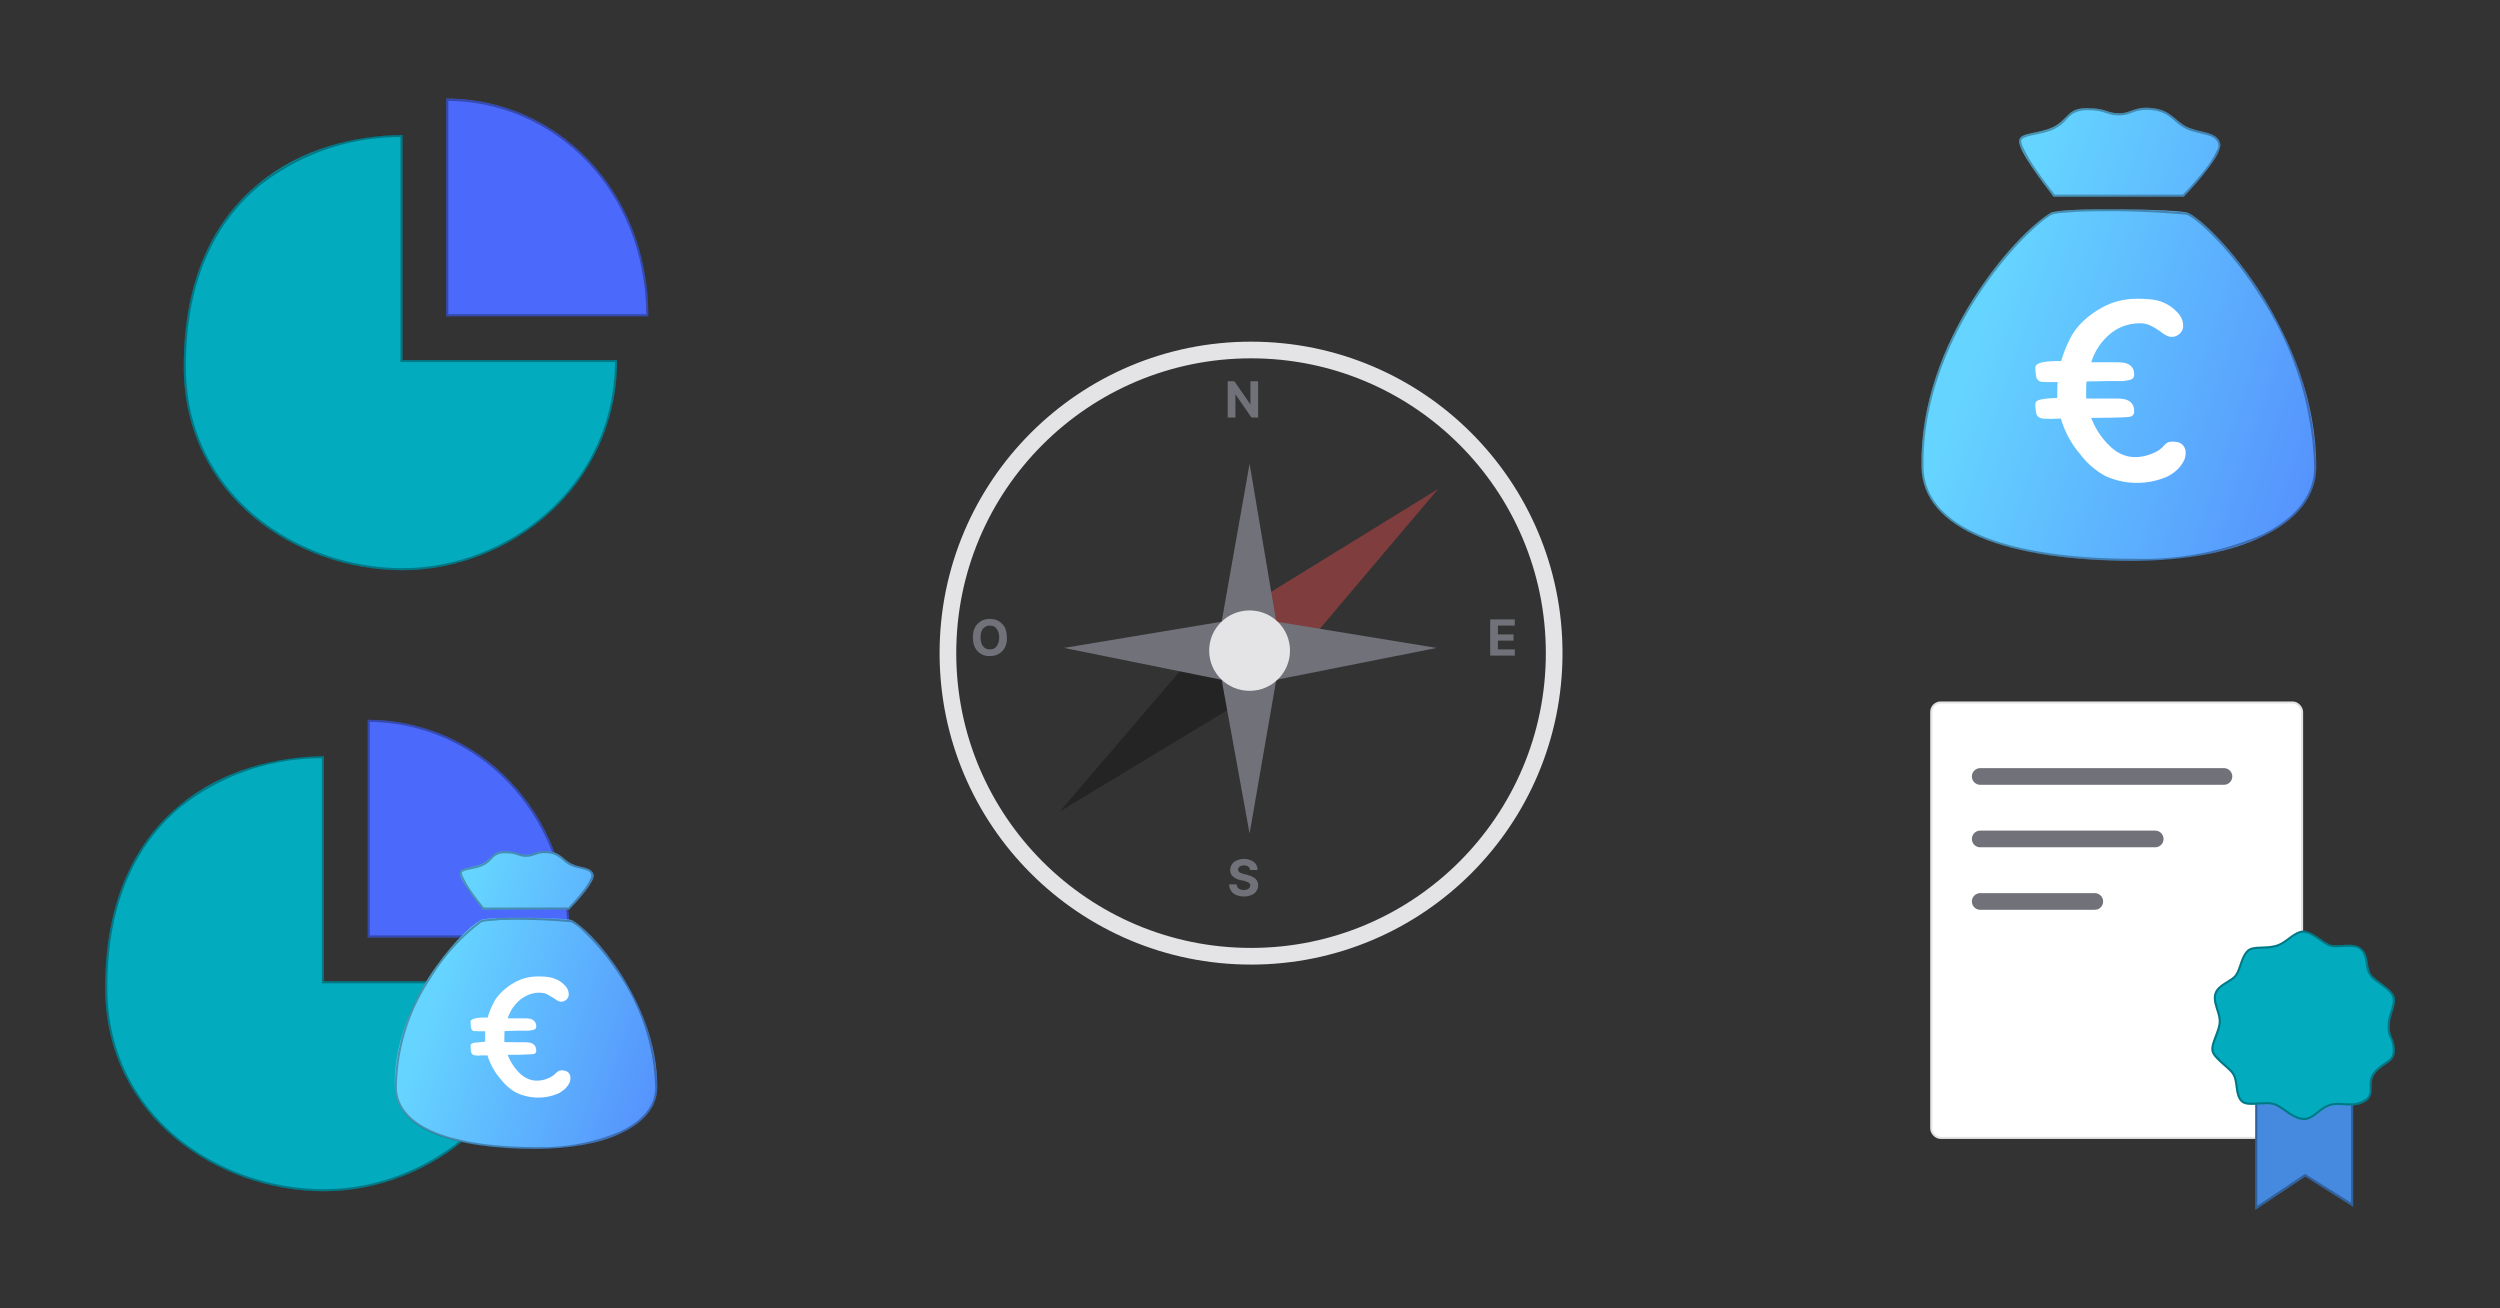
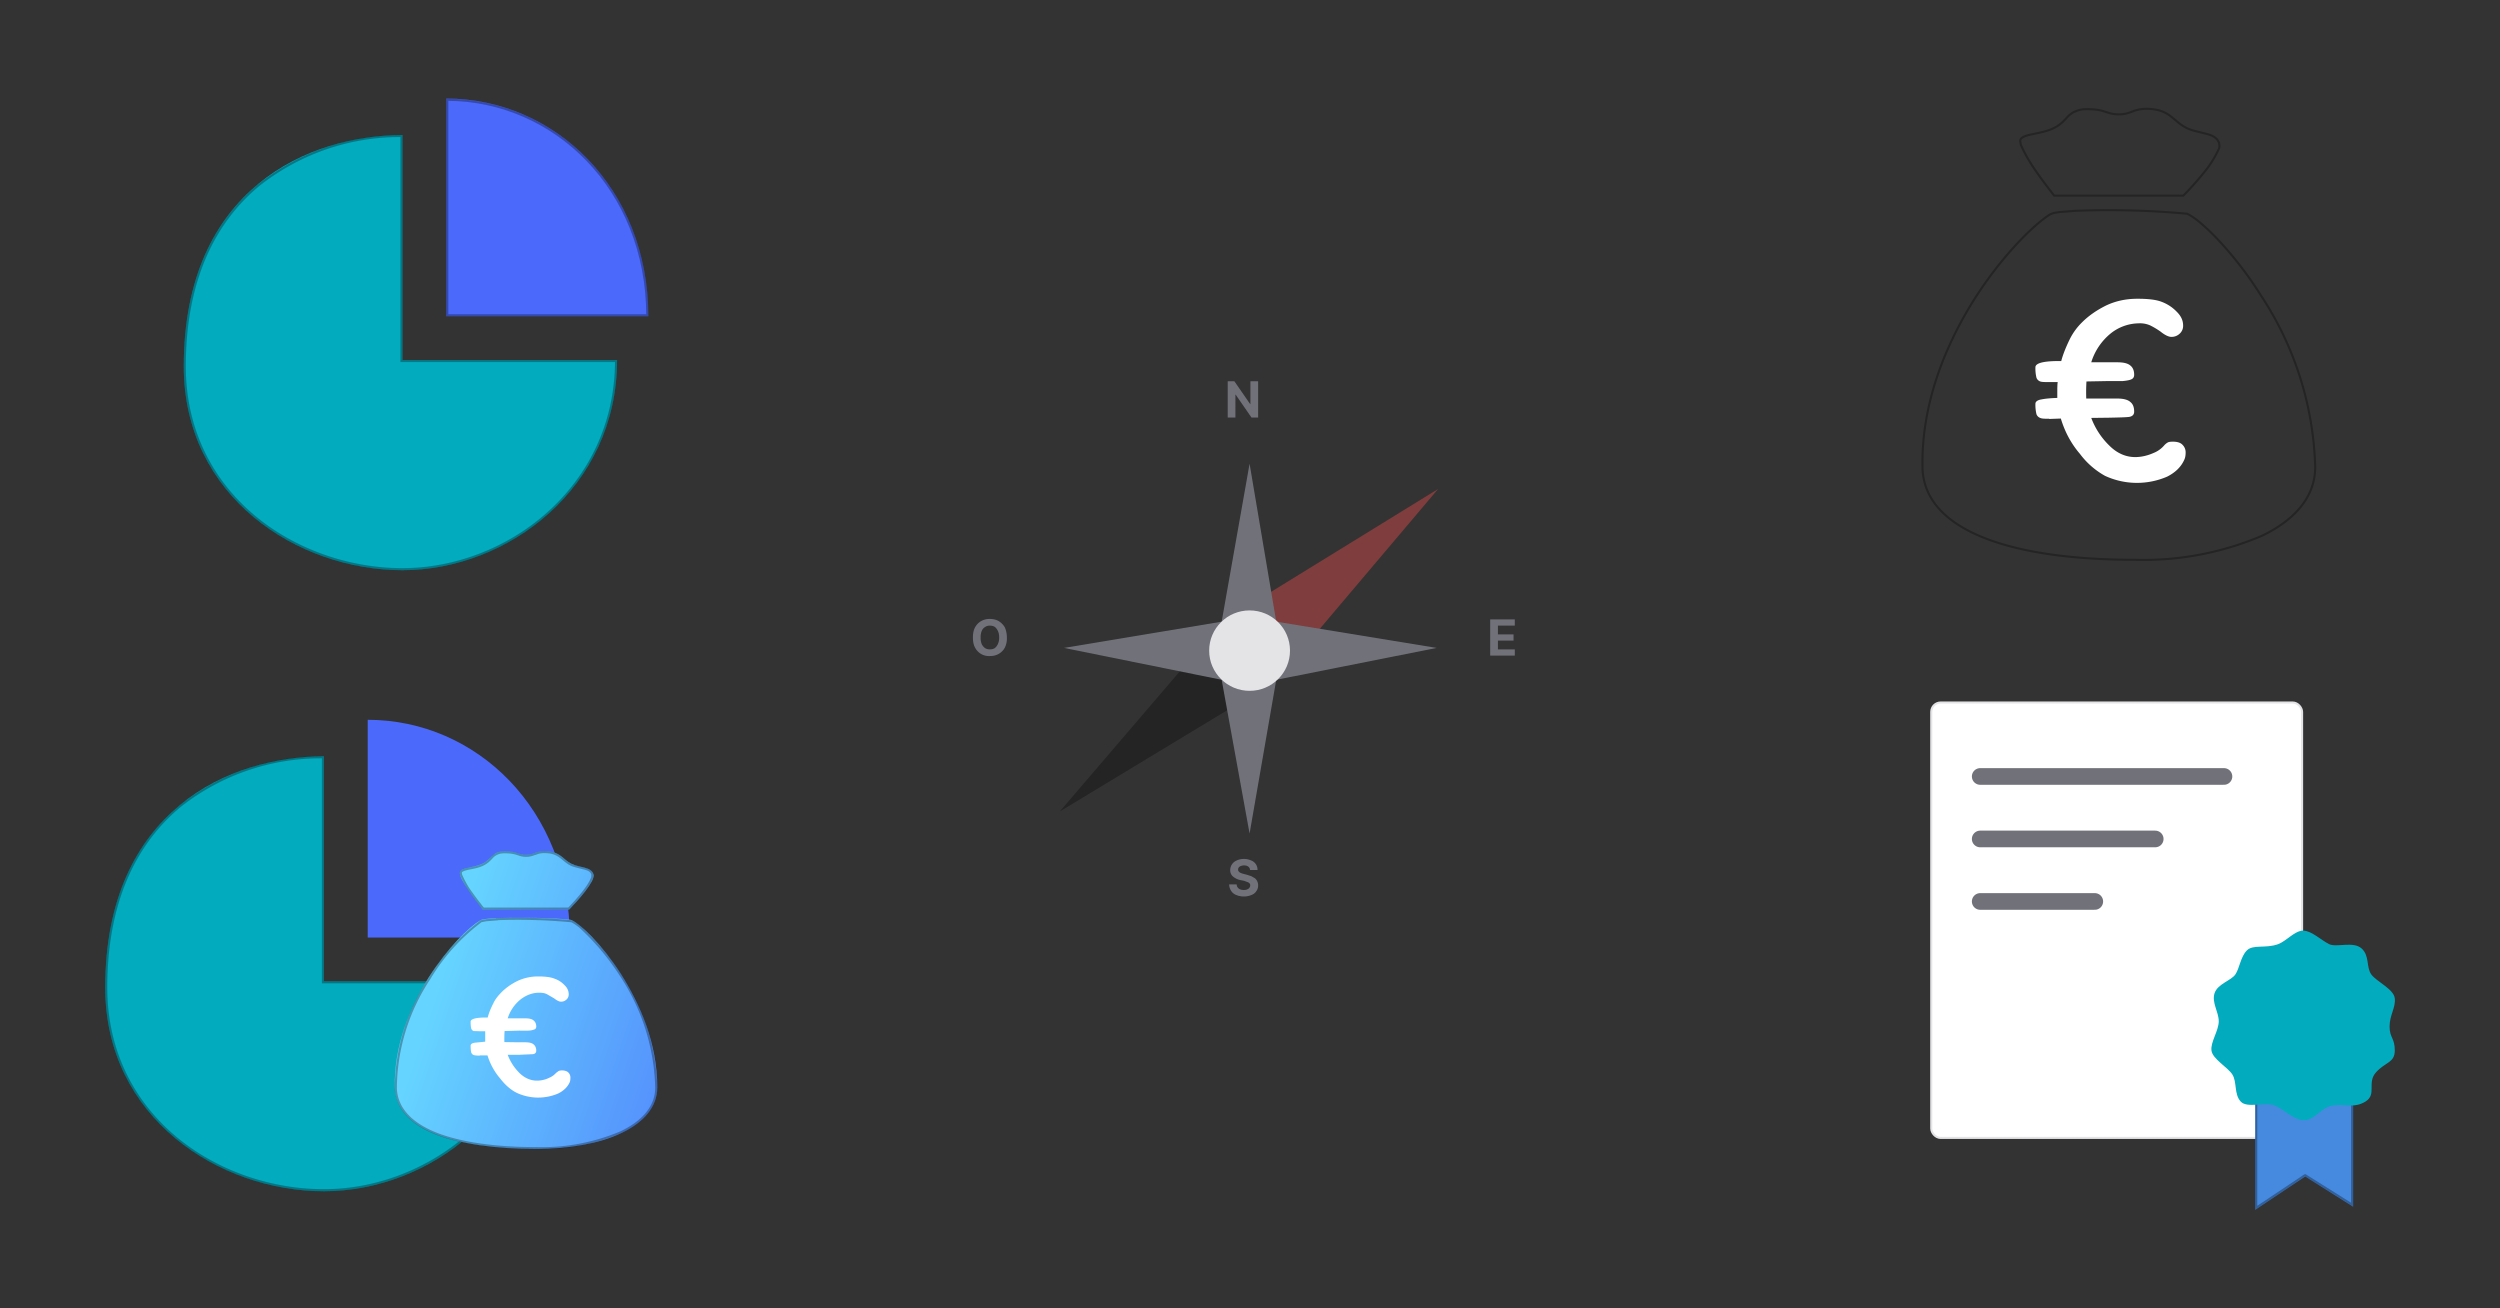
<svg xmlns="http://www.w3.org/2000/svg" fill="none" viewBox="0 0 1200 628">
  <rect x="0" y="0" width="1200" height="628" fill="#333333" stroke="none" />
  <path fill="#4B69FB" d="M214.2 47.3v104.5h97c0-61.5-45-104.5-97-104.5Z" />
  <path stroke="#000" stroke-opacity=".3" d="M214.7 47.9c51.4.2 95.8 42.7 96 103.4h-96V48Z" />
  <path fill="#02ABBE" d="M88.2 175.8c0-85.5 60.5-111 105-111v108h103c0 61.5-52.5 100.9-103 100.9s-105-35.2-105-97.9Z" />
  <path stroke="#000" stroke-opacity=".3" d="M192.7 173.3h103c-.2 61-52.3 99.9-102.5 99.9-50.3 0-104.5-35-104.5-97.4 0-42.6 15.1-70.2 35.7-87.1a109.1 109.1 0 0 1 68.3-23.4v108Z" />
-   <path fill="url(#a)" d="M1048.2 94.4h-62.5c-5.6-7.3-17-22.2-16.5-27 .5-4 9.5-3 16.5-6.5s6.5-9 16-9 9.5 2.5 15.5 2.5 7-3.5 16-2.5 10.5 6 16.5 9 14.5 2 16 8c1.2 4.8-11.1 19-17.5 25.5Zm2.1 7.8c-4-1.8-61-2.9-66 0-16.2 9.5-63.2 61.6-62 122 .6 30.5 42 45 102.5 45 47 0 87-16 87-45 0-64-49.5-116.5-61.5-122Z" />
  <path stroke="#000" stroke-opacity=".3" d="M996.1 101.2a414.3 414.3 0 0 1 53.8 1.4l.1.1c1.5.7 3.5 2 6 4.1a102 102 0 0 1 8.6 8.2 174 174 0 0 1 20.5 26.6 156.9 156.9 0 0 1 26.2 82.6c0 14.3-9.8 25.4-25.6 33a145.1 145.1 0 0 1-61 11.5c-30.2 0-55.6-3.6-73.5-11-17.6-7.3-27.8-18.1-28.4-32.8v-.7c-.6-30 10.8-58 24.4-79.8 13.2-21 28.4-36 36.5-41.3l.8-.4 1.4-.5 2.5-.4 7.7-.6Zm28.2-48c2-.6 4.5-1.3 8.9-.8s7 2 9.1 3.7c2.2 1.7 4.2 3.8 7.2 5.3 1.6.8 3.3 1.3 5 1.7l4.8 1.2c3 .8 5.1 2 5.9 4.5v.3a4 4 0 0 1 0 2 51.7 51.7 0 0 1-5.7 9.7c-3.7 4.8-8.3 9.9-11.5 13.1h-62c-2.8-3.6-7-9-10.4-14.2a68.6 68.6 0 0 1-5.6-10.2l-.3-1.8v-.2c.1-.8.6-1.3 1.6-1.8s2.3-.9 3.9-1.2c3.1-.7 7.2-1.3 10.8-3.1 3.6-1.8 5.3-4.2 7.1-6 1-.8 2-1.6 3.3-2 1.3-.6 3-1 5.3-1 4.7 0 7 .6 9 1.3 1.9.6 3.4 1.2 6.5 1.2s5-.9 7-1.6Z" />
  <path fill="#fff" d="M983.6 201c-2 0-3.5 0-4.3-.4a3 3 0 0 1-1.8-1.8 19 19 0 0 1-.5-5c0-1 1-1.8 3-2.1 2-.4 4.6-.6 7.5-.7v-1.7c0-2.7 0-4.7.2-5.9h-4c-2.1 0-3.6 0-4.4-.3a3 3 0 0 1-1.8-1.8 19 19 0 0 1-.5-5c0-2 3.8-3 11.4-3h1c.8-3.1 2.2-6.6 4-10.3a30 30 0 0 1 6-8.3c3-3 6.8-5.7 11.4-8 4.6-2.2 9.6-3.3 15.2-3.3 4.9 0 8.7.4 11.4 1.4 2.7 1 5.2 2.5 7.5 4.9 2 2 3 4.1 3 6.6a5 5 0 0 1-1.7 3.9 5.6 5.6 0 0 1-4 1.5c-1.2 0-3-.8-5.1-2.5a36.4 36.4 0 0 0-5-3 12 12 0 0 0-5.5-1 22 22 0 0 0-13.4 4.8 28.9 28.9 0 0 0-9.4 13.9h12.5c3 0 5 .5 6.2 1.5 1.3 1 1.9 2.5 1.9 4.5 0 1-.4 1.7-1.2 2.1-.7.4-2.1.7-4.2.9h-6.8l-10.7.2a88.7 88.7 0 0 0-.1 8.2h15c2.9 0 5 .6 6.1 1.6 1.3 1 1.9 2.5 1.9 4.7 0 1.4-.8 2.2-2.3 2.5-1.4.2-4.7.3-10 .4l-8.3.1c2 5.3 5 9.7 8.7 13.3 3.7 3.7 7.9 5.5 12.4 5.5 3 0 6-.7 9.1-2.1a13 13 0 0 0 4.8-3.5c.6-.7 1.2-1.1 1.7-1.4.5-.3 1.4-.4 2.5-.4 2.1 0 3.7.5 4.6 1.5a5 5 0 0 1 1.5 3.8c0 1.3-.2 2.5-.7 3.5-1.5 3.3-4.2 6-8.2 8a36.5 36.5 0 0 1-29.8-.4 38.1 38.1 0 0 1-12-10.5c-4.3-5-7.3-10.7-9.2-17l-5.6.2Z" />
  <path fill="#4B69FB" d="M176.5 345.5V450h97c0-61.5-45-104.5-97-104.5Z" />
-   <path stroke="#000" stroke-opacity=".3" d="M177 346c51.3.3 95.7 42.7 96 103.5h-96V346Z" />
  <path fill="#02ABBE" d="M50.5 474c0-85.5 60.5-111 105-111v108h103c0 61.5-52.5 100.8-103 100.8s-105-35.2-105-97.8Z" />
  <path stroke="#000" stroke-opacity=".3" d="M155 471.5h103c-.3 60.9-52.4 99.8-102.5 99.8C105 571.3 51 536.3 51 474c0-42.6 15-70.2 35.6-87.2a109.1 109.1 0 0 1 68.4-23.3v108Z" />
  <path fill="url(#b)" d="M273.2 436.6h-41.5c-3.8-4.9-11.4-14.7-11-17.8.3-2.6 6.3-2 11-4.3 4.6-2.3 4.3-5.9 10.6-5.9s6.3 1.7 10.3 1.7c4 0 4.7-2.3 10.7-1.7 6 .7 7 4 11 6s9.6 1.3 10.6 5.2c.8 3.2-7.5 12.5-11.7 16.8Zm1.4 5.1c-2.7-1.2-40.6-2-44 0-10.6 6.2-42 40.5-41.1 80.2.4 20 27.9 29.6 68.1 29.6 31.3 0 57.9-10.5 57.9-29.6 0-42-33-76.6-41-80.2Z" />
  <path stroke="#000" stroke-opacity=".3" d="M238.6 441.2a278.6 278.6 0 0 1 35.7 1c1 .4 2.3 1.3 4 2.6a118.1 118.1 0 0 1 19.3 22.8A102.2 102.2 0 0 1 315 522c0 9.3-6.5 16.5-17 21.5a97.3 97.3 0 0 1-40.4 7.6c-20 0-37-2.4-48.8-7.2-11.7-4.8-18.4-12-18.8-21.4v-.5a96.2 96.2 0 0 1 16.2-52.4 95.2 95.2 0 0 1 24.2-27l.5-.4 1-.2 1.6-.3 5.1-.4Zm18.8-31.5c1.3-.5 2.9-.9 5.8-.6a11 11 0 0 1 6 2.4c1.4 1 2.8 2.5 4.8 3.5 1 .5 2.2.8 3.3 1.1l3.2.8c2 .5 3.3 1.2 3.8 2.7v1.5l-.8 1.8a34 34 0 0 1-3 4.6 98.6 98.6 0 0 1-7.5 8.6h-41c-2-2.4-4.7-6-7-9.3a45 45 0 0 1-3.6-6.7c-.2-.5-.2-.8-.2-1.1v-.1c0-.5.3-.8 1-1.1.5-.3 1.4-.5 2.5-.8 2-.4 4.8-.8 7.2-2 2.4-1.2 3.6-2.8 4.8-4 .6-.5 1.3-1 2.1-1.3.9-.4 2-.6 3.5-.6 3.1 0 4.6.4 5.9.8 1.3.4 2.3.9 4.4.9 2.1 0 3.4-.7 4.8-1.1Z" />
  <path fill="#fff" d="M230.3 506.7c-1.4 0-2.4-.1-3-.3a2 2 0 0 1-1.1-1.2c-.2-.7-.3-1.8-.3-3.3 0-.7.6-1.2 2-1.4l5-.5v-5h-2.6l-3-.1a2 2 0 0 1-1.1-1.2c-.2-.7-.3-1.8-.3-3.3 0-1.3 2.5-2 7.5-2h.7c.5-2 1.4-4.3 2.7-6.8.7-1.6 2-3.4 4-5.4 2-2 4.5-3.8 7.5-5.3a23 23 0 0 1 10.2-2.2c3.2 0 5.7.3 7.5 1 1.8.6 3.5 1.6 5 3.2a6 6 0 0 1 2 4.3c0 1-.4 2-1.1 2.6-.8.7-1.6 1-2.6 1s-2-.6-3.5-1.7l-3.3-1.9c-1-.5-2.2-.7-3.7-.7-3 0-6 1-8.9 3.2a19 19 0 0 0-6.2 9.1h8.3c2 0 3.3.3 4.1 1 .8.6 1.3 1.6 1.3 3 0 .6-.3 1.1-.8 1.3a9 9 0 0 1-2.8.6 99 99 0 0 1-4.5 0l-7.1.2a59.2 59.2 0 0 0-.1 5.3l6.6.1h3.3c2 0 3.3.3 4.1 1 .8.6 1.3 1.7 1.3 3 0 1-.5 1.5-1.5 1.7l-6.6.3h-5.6c1.3 3.5 3.3 6.4 5.7 8.8 2.5 2.4 5.3 3.6 8.3 3.6 2 0 4-.4 6-1.4a9.1 9.1 0 0 0 3.2-2.3l1.2-.9a4 4 0 0 1 1.6-.3c1.5 0 2.5.4 3.1 1 .7.7 1 1.5 1 2.5 0 .9-.1 1.7-.4 2.3-1 2.2-2.9 4-5.5 5.3a24.5 24.5 0 0 1-19.8-.3c-3-1.5-5.6-3.8-8-6.9a31 31 0 0 1-6.1-11.1h-3.7Z" />
  <rect width="178" height="209" x="927" y="337.2" fill="#fff" rx="4.5" />
  <rect width="178" height="209" x="927" y="337.2" stroke="#E4E4E7" rx="4.5" />
  <path stroke="#71717A" stroke-linecap="round" stroke-width="8" d="M950.5 372.7h117m-117 30h84m-84 30h55" />
  <path fill="#468ADF" d="m1106.5 564.7-24 16v-58.5h47v57l-23-14.5Z" />
  <path stroke="#000" stroke-opacity=".3" d="M1129 522.7v55.5l-22.3-14-.2-.1-.3.1-23.2 15.5v-57h46Z" />
  <path fill="#02ABBE" d="M1093.5 453.2c-6.1 2.2-12 0-15 3s-3.5 8.5-5.5 11.5-8.5 4.5-10 9 2 9 2 13.5-4 10-3.5 14c.4 4 7.7 8 10 11.5s.8 9.5 4 13c3.1 3.5 12 0 16.5 2s9 7 14 7 8-6 13.5-7 10.5 1.5 16-2 .5-9 5-14 9-4.5 9-10.5-2.5-6-2.5-11.5 3-9 2.5-13.5-8.8-8-11.3-11.5-.7-9-4.7-12.5-12-.3-15.5-2c-4-2-8.5-6.5-12.5-6.5s-8 5-12 6.5Z" />
-   <path stroke="#000" stroke-opacity=".3" d="M1105.5 447.2c1.8 0 3.9 1 6 2.4 2 1.3 4 2.8 5.9 3.8l.4.2a8 8 0 0 0 3.5.6l4.3-.2c1.4 0 2.9-.1 4.2.1 1.3.2 2.5.6 3.4 1.4 1.8 1.7 2.3 3.7 2.7 6l.5 3.3c.3 1.1.7 2.2 1.4 3.1.6 1 1.7 1.9 2.8 2.8l3.7 2.7c1.2 1 2.3 1.9 3.2 2.9a6 6 0 0 1 1.5 3c.2 2-.4 4-1 6-.7 2.2-1.5 4.5-1.5 7.4 0 2.8.6 4.3 1.3 5.7.6 1.4 1.2 2.8 1.2 5.8 0 1.4-.3 2.4-.7 3.2-.5.8-1.1 1.4-2 2-1.5 1.2-3.9 2.4-6.2 5-2.4 2.6-2.2 5.4-2.2 7.8 0 1.2 0 2.3-.4 3.3-.3 1-1 2-2.3 2.7-2.6 1.7-5.1 2-7.7 1.9-2.5 0-5.3-.5-8.1 0-2.9.6-5.1 2.4-7.2 4-2 1.7-4 3-6.2 3-2.4 0-4.6-1.1-7-2.6-2.2-1.5-4.5-3.3-6.8-4.3-1.2-.5-2.7-.7-4.2-.7l-4.8.2c-1.6.1-3 .2-4.4 0-1.3-.2-2.3-.6-3-1.4-1.4-1.6-1.8-3.8-2.1-6.2-.2-1.2-.3-2.4-.6-3.5a9 9 0 0 0-1.2-3.2c-.6-1-1.6-1.9-2.6-2.8l-3.2-2.9-2.8-2.9a5.9 5.9 0 0 1-1.3-2.5v-.2c-.1-1 0-2 .3-3l1.3-3.6c.9-2.4 1.9-5 1.9-7.3 0-2.4-1-4.8-1.6-7-.7-2.2-1.1-4.3-.4-6.4.7-2 2.5-3.5 4.6-4.8l3-1.9a7 7 0 0 0 2.3-2.2c1-1.5 1.7-3.8 2.4-5.8s1.5-4 2.8-5.3l.2-.3c1.4-1.3 3.4-1.5 6-1.6 2.5-.1 5.3-.1 8.3-1l.6-.3c2-.8 4.1-2.4 6-3.9 2-1.4 4-2.5 5.8-2.5Z" />
-   <circle cx="600.5" cy="313.5" r="145.5" stroke="#E4E4E7" stroke-width="8" />
  <path fill="#71717A" d="M603.9 183v17.4h-3.2l-7.6-11h-.1v11h-3.7V183h3.2l7.6 11h.1v-11h3.7ZM600 417.6a2 2 0 0 0-.8-1.6c-.5-.4-1.2-.6-2-.6a4 4 0 0 0-1.6.3c-.4.1-.8.4-1 .7-.2.2-.3.6-.3 1 0 .3 0 .5.2.8l.6.6.9.4 1 .3 1.6.4 2.1.7 1.7 1a4.4 4.4 0 0 1 1.5 3.4c0 1.1-.3 2-.9 2.8-.5.8-1.3 1.4-2.3 1.8a9.6 9.6 0 0 1-7.3 0 5 5 0 0 1-2.4-1.9c-.6-.9-1-2-1-3.2h3.6c0 .6.2 1.1.5 1.5.3.4.7.7 1.2.9.5.2 1.1.3 1.7.3.7 0 1.2-.1 1.7-.3.4-.2.8-.4 1-.8.3-.3.4-.7.4-1 0-.5 0-.8-.3-1-.2-.3-.6-.6-1-.7l-1.6-.6-2-.4a8 8 0 0 1-3.4-1.7 3.9 3.9 0 0 1-1.3-3 5 5 0 0 1 3.2-4.7c1-.5 2.2-.7 3.4-.7a8 8 0 0 1 3.4.7 4.7 4.7 0 0 1 3.1 4.6h-3.5Zm115.3-102.9v-17.4h11.8v3H719v4.2h7.5v3H719v4.2h8.1v3h-11.8Zm-232-8.7a10 10 0 0 1-1 4.9 7.5 7.5 0 0 1-3 3c-1.2.7-2.6 1-4.2 1a7.5 7.5 0 0 1-7.1-4.1c-.7-1.3-1-2.9-1-4.8s.3-3.5 1-4.8a7.5 7.5 0 0 1 3-3.1 8 8 0 0 1 4.1-1c1.6 0 3 .3 4.2 1 1.2.7 2.2 1.7 3 3 .6 1.4 1 3 1 5Zm-3.7 0c0-1.2-.2-2.3-.6-3.1-.4-.9-.9-1.5-1.5-2-.7-.4-1.5-.6-2.4-.6-.9 0-1.6.2-2.3.7-.7.4-1.2 1-1.6 1.9a8 8 0 0 0-.5 3.1 8 8 0 0 0 .5 3.1c.4.9 1 1.5 1.6 2 .7.4 1.4.6 2.3.6 1 0 1.7-.2 2.4-.6.6-.5 1.1-1.1 1.5-2a7 7 0 0 0 .6-3Z" />
  <path fill="#803D3D" d="m613.3 325.7 77-91-103.9 64 26.9 27Z" />
  <path fill="#000" fill-opacity=".3" d="m586.4 298.8-77.7 90.7 104.5-63.2-26.8-27.5Z" />
  <path fill="#71717A" d="m599.8 222.6-13.4 75.8-75.7 12.6 75.7 15.3 13.4 73.8 12.8-73.8 77-15.3-77-12.6-12.8-75.8Z" />
  <ellipse cx="599.8" cy="312.3" fill="#E4E4E7" rx="19.4" ry="19.3" />
  <defs>
    <linearGradient id="a" x1="1210.5" x2="937.5" y1="290.5" y2="199.7" gradientUnits="userSpaceOnUse">
      <stop stop-color="#4B69FB" />
      <stop offset="1" stop-color="#65D4FF" />
    </linearGradient>
    <linearGradient id="b" x1="381.1" x2="200" y1="565.5" y2="504.5" gradientUnits="userSpaceOnUse">
      <stop stop-color="#4B69FB" />
      <stop offset="1" stop-color="#65D4FF" />
    </linearGradient>
  </defs>
</svg>